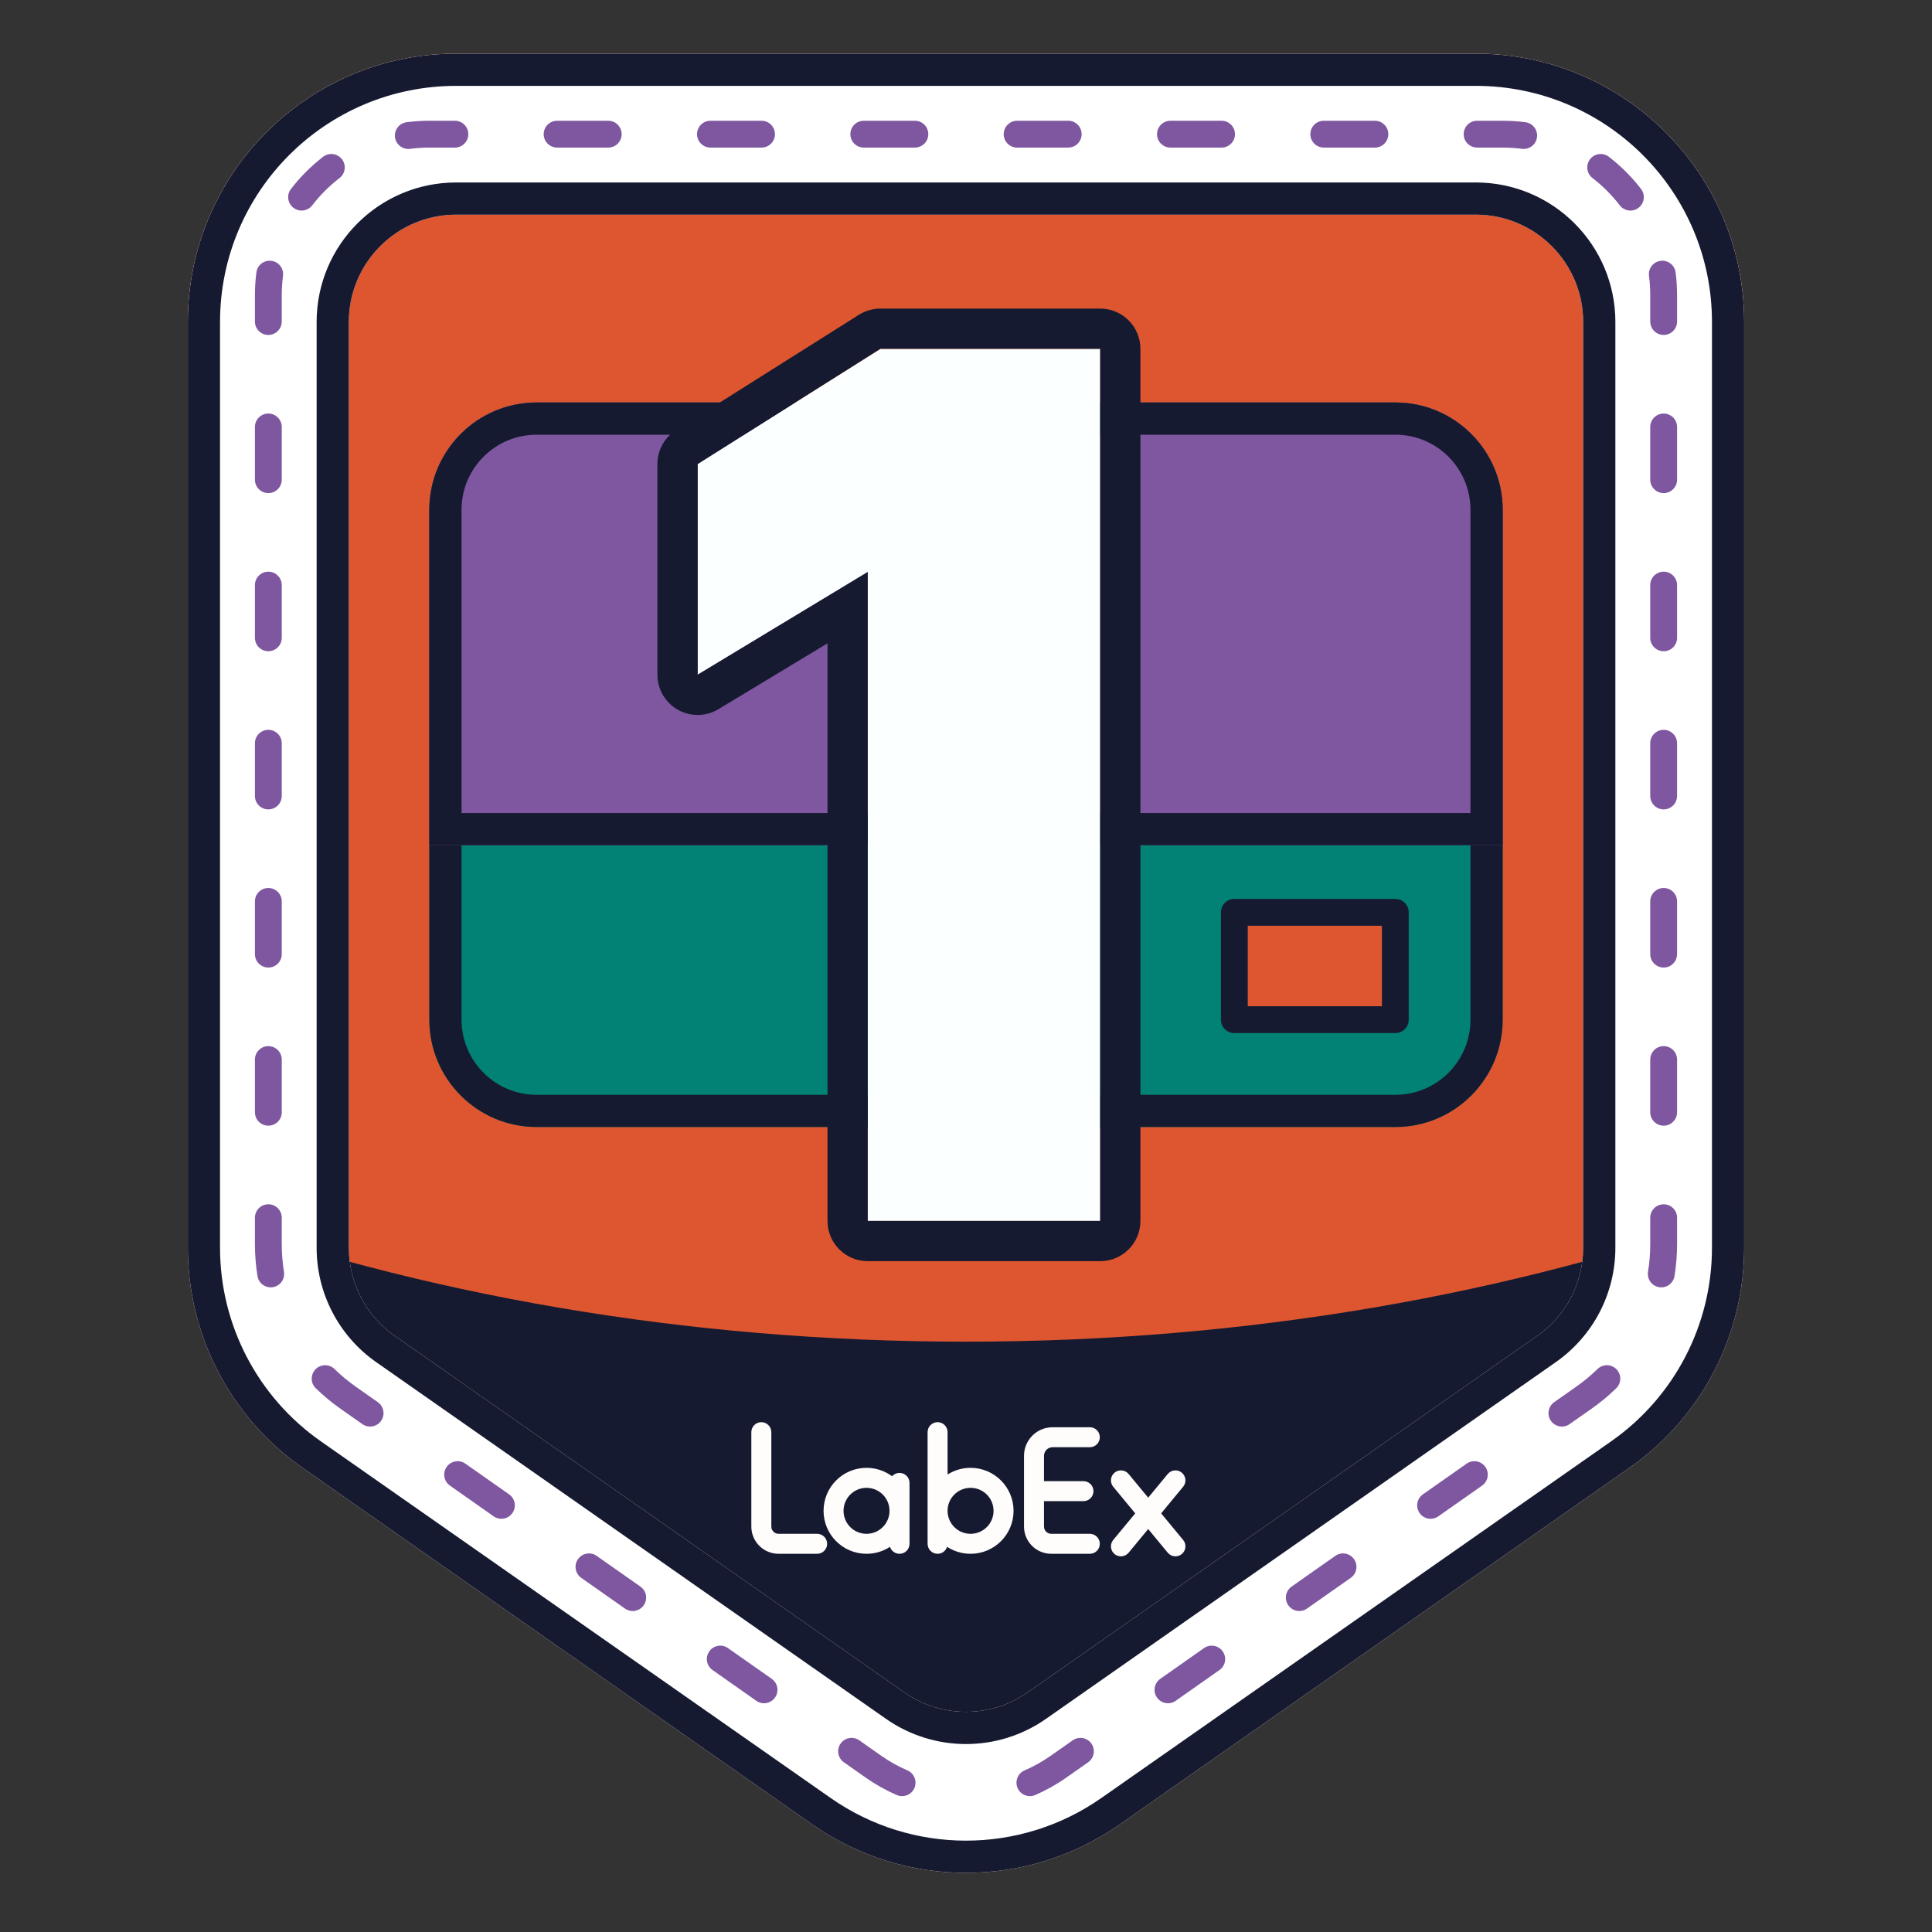
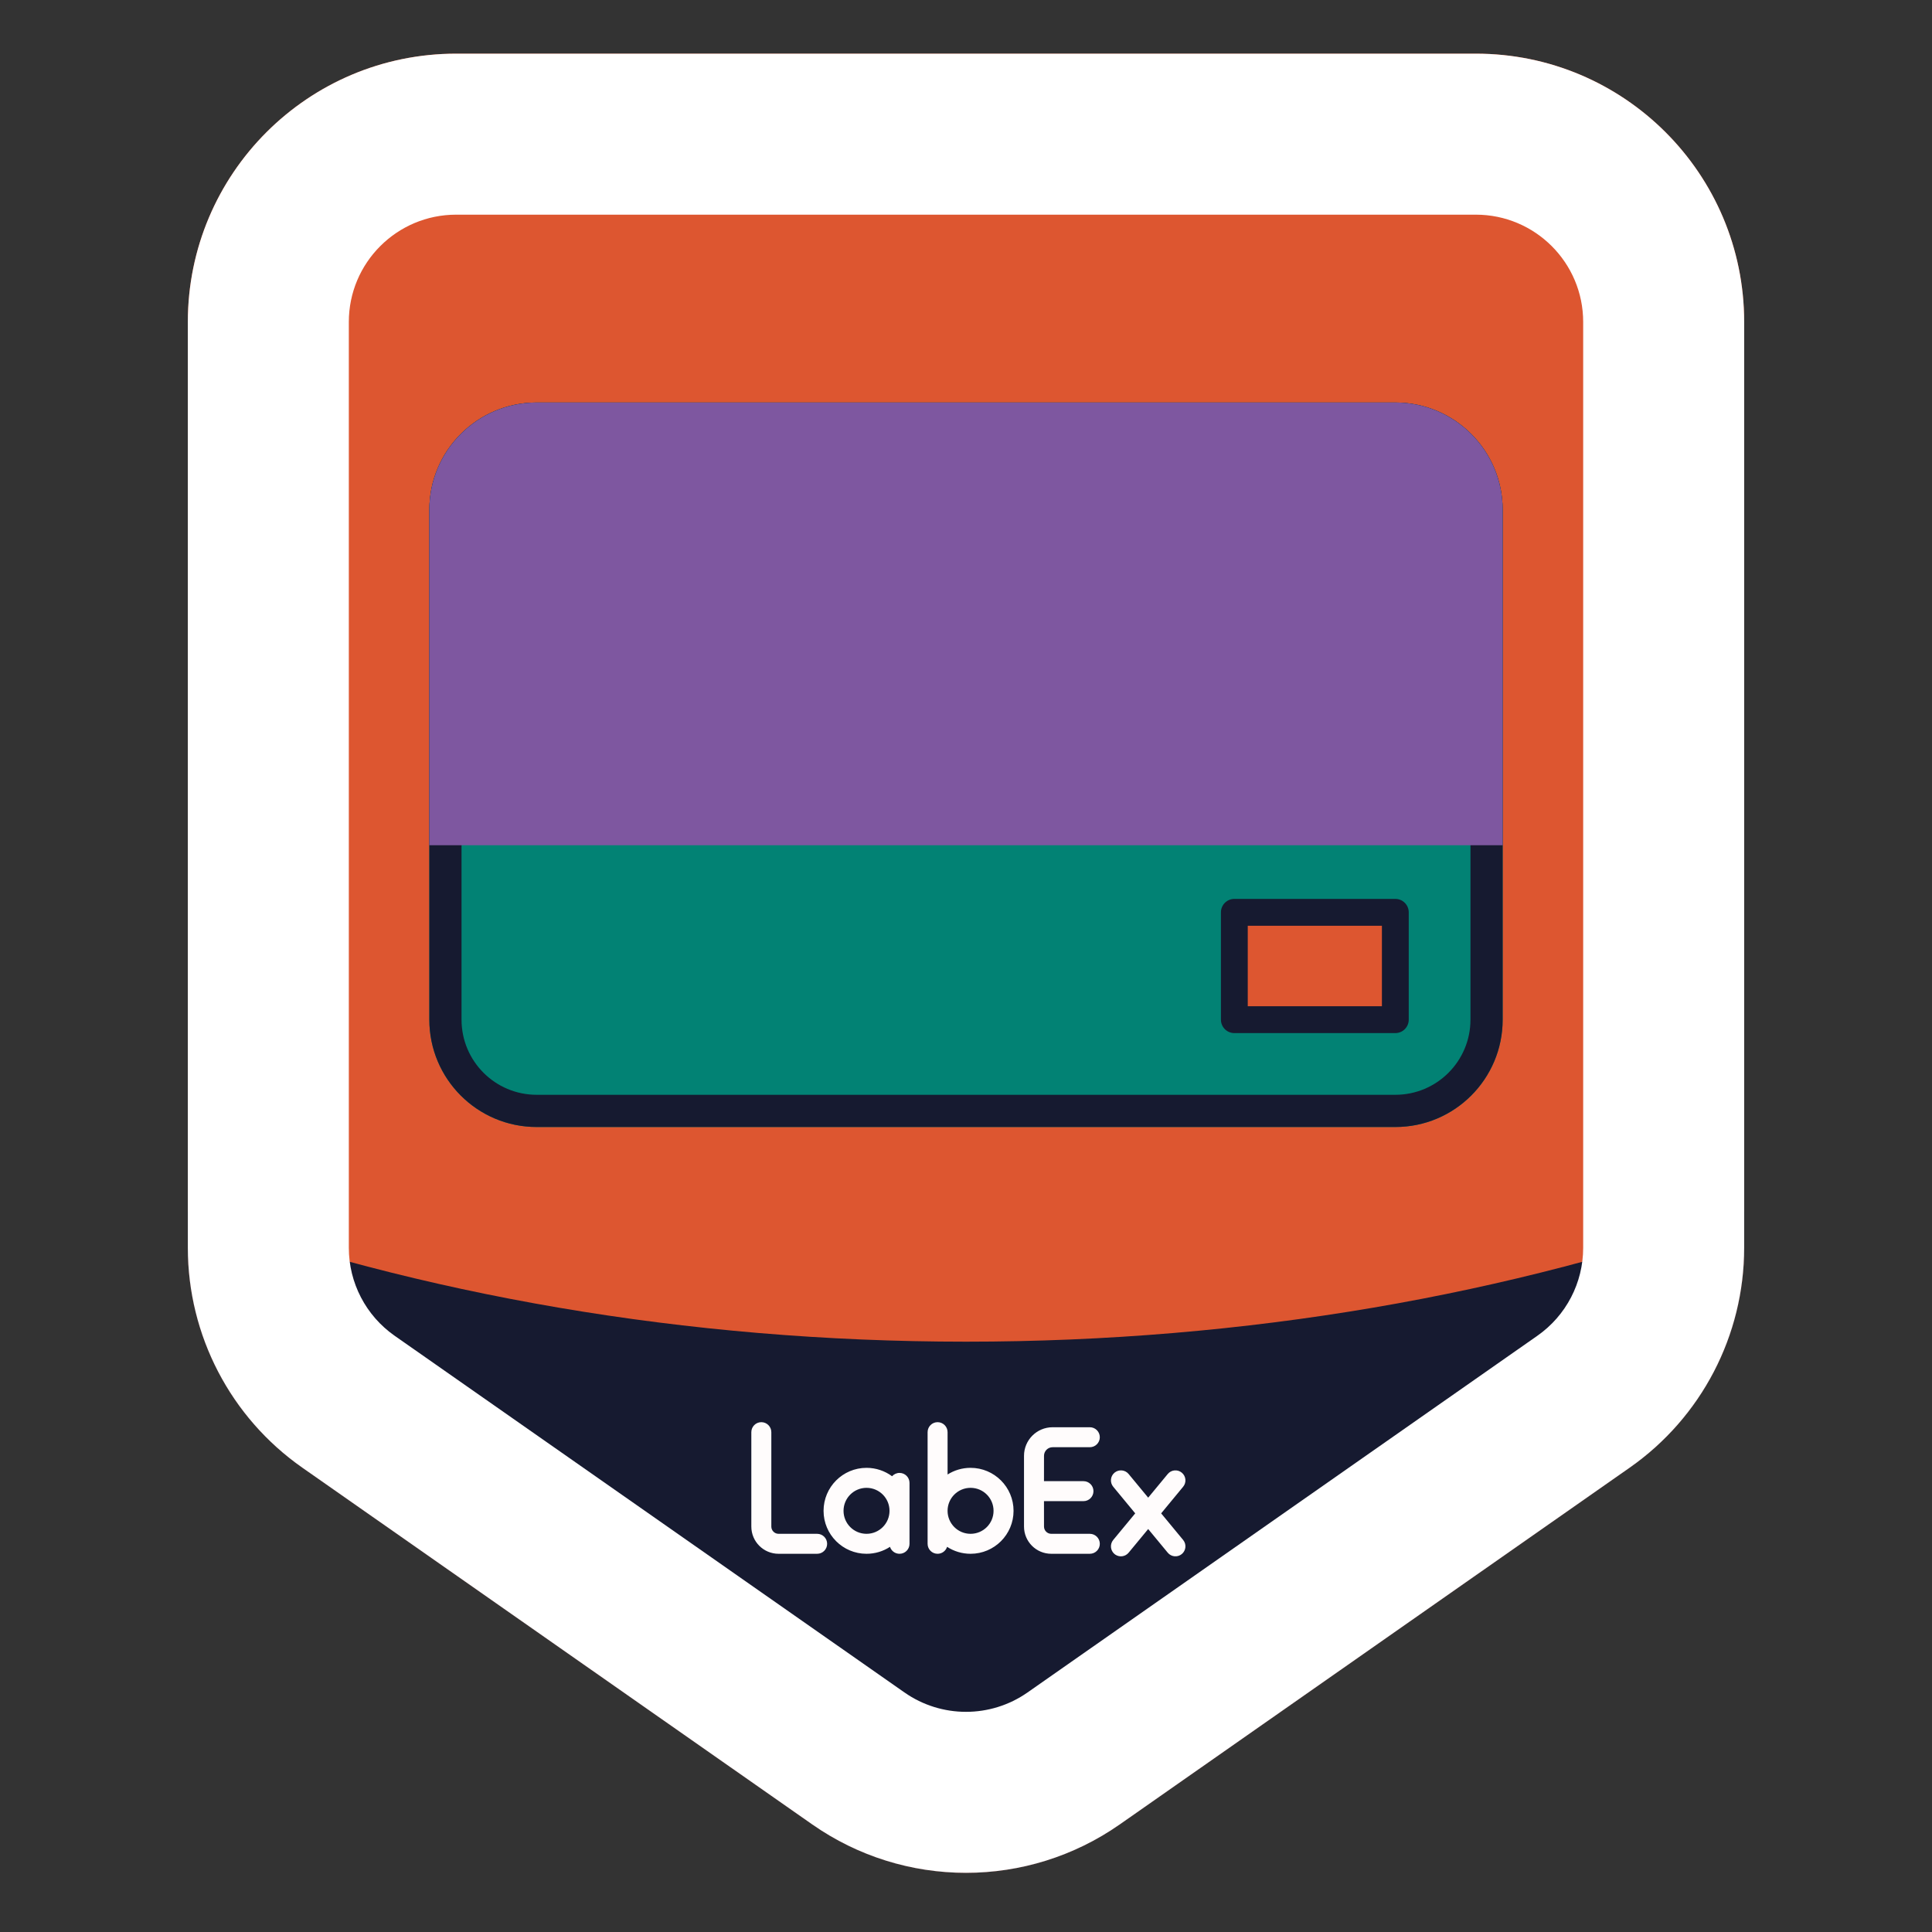
<svg xmlns="http://www.w3.org/2000/svg" width="80" height="80" viewBox="0 0 80 80" fill="none">
  <rect x="0" y="0" width="80" height="80" fill="#333333" stroke="none" />
  <path d="M7.778 13.333C7.778 7.197 12.752 2.222 18.889 2.222H61.111C67.248 2.222 72.222 7.197 72.222 13.333V51.669C72.222 55.296 70.452 58.694 67.481 60.773L46.37 75.543C42.545 78.219 37.455 78.219 33.63 75.543L12.519 60.773C9.548 58.694 7.778 55.296 7.778 51.669V13.333Z" fill="#DD5630" />
  <path d="M17.778 21.111C17.778 18.657 19.768 16.667 22.222 16.667H57.778C60.232 16.667 62.222 18.657 62.222 21.111V42.222C62.222 44.677 60.232 46.667 57.778 46.667H22.222C19.768 46.667 17.778 44.677 17.778 42.222V21.111Z" fill="#028274" />
  <path fill-rule="evenodd" clip-rule="evenodd" d="M57.778 18H22.222C20.504 18 19.111 19.393 19.111 21.111V42.222C19.111 43.94 20.504 45.333 22.222 45.333H57.778C59.496 45.333 60.889 43.94 60.889 42.222V21.111C60.889 19.393 59.496 18 57.778 18ZM22.222 16.667C19.768 16.667 17.778 18.657 17.778 21.111V42.222C17.778 44.677 19.768 46.667 22.222 46.667H57.778C60.232 46.667 62.222 44.677 62.222 42.222V21.111C62.222 18.657 60.232 16.667 57.778 16.667H22.222Z" fill="#161A30" />
  <path d="M17.778 21.111C17.778 18.657 19.768 16.667 22.222 16.667H57.778C60.232 16.667 62.222 18.657 62.222 21.111V35H17.778V21.111Z" fill="#7E57A0" />
-   <path fill-rule="evenodd" clip-rule="evenodd" d="M57.778 18H22.222C20.504 18 19.111 19.393 19.111 21.111V33.667H60.889V21.111C60.889 19.393 59.496 18 57.778 18ZM22.222 16.667C19.768 16.667 17.778 18.657 17.778 21.111V35H62.222V21.111C62.222 18.657 60.232 16.667 57.778 16.667H22.222Z" fill="#161A30" />
  <path d="M51.111 37.778H57.778V42.222H51.111V37.778Z" fill="#DD5630" />
  <path fill-rule="evenodd" clip-rule="evenodd" d="M50.556 37.778C50.556 37.471 50.804 37.222 51.111 37.222H57.778C58.085 37.222 58.333 37.471 58.333 37.778V42.222C58.333 42.529 58.085 42.778 57.778 42.778H51.111C50.804 42.778 50.556 42.529 50.556 42.222V37.778ZM51.667 38.333V41.667H57.222V38.333H51.667Z" fill="#161A30" />
  <path fill-rule="evenodd" clip-rule="evenodd" d="M72.222 50.147C62.607 53.6 51.641 55.556 40 55.556C28.359 55.556 17.393 53.6 7.778 50.147V51.669C7.778 55.296 9.548 58.694 12.519 60.773L33.63 75.543C37.455 78.219 42.545 78.219 46.37 75.543L67.481 60.773C70.452 58.694 72.222 55.296 72.222 51.669V50.147Z" fill="#161A30" />
  <path d="M31.525 58.889C31.753 58.889 31.939 59.074 31.939 59.303V63.211C31.939 63.377 32.073 63.512 32.239 63.512H33.836C34.065 63.512 34.25 63.697 34.25 63.926C34.25 64.154 34.065 64.339 33.836 64.339H32.239C31.616 64.339 31.111 63.834 31.111 63.211V59.303C31.111 59.074 31.296 58.889 31.525 58.889ZM35.881 60.78C36.277 60.78 36.643 60.91 36.939 61.128C37.014 61.044 37.124 60.99 37.247 60.99C37.476 60.99 37.661 61.175 37.661 61.404V63.926C37.661 64.154 37.476 64.339 37.247 64.339C37.062 64.339 36.906 64.218 36.853 64.051C36.574 64.233 36.24 64.339 35.881 64.339C34.898 64.339 34.102 63.543 34.102 62.56C34.102 61.577 34.898 60.78 35.881 60.78ZM35.881 61.608C35.355 61.608 34.929 62.034 34.929 62.56C34.929 63.086 35.355 63.512 35.881 63.512C36.407 63.512 36.833 63.086 36.833 62.56C36.833 62.034 36.407 61.608 35.881 61.608ZM38.823 58.889C39.052 58.889 39.237 59.074 39.237 59.303L39.237 61.056C39.512 60.881 39.839 60.78 40.189 60.78C41.172 60.78 41.969 61.577 41.969 62.56C41.969 63.543 41.172 64.339 40.189 64.339C39.831 64.339 39.497 64.233 39.217 64.051C39.164 64.218 39.008 64.339 38.823 64.339C38.595 64.339 38.41 64.154 38.41 63.926V59.303C38.41 59.074 38.595 58.889 38.823 58.889ZM40.189 61.608C39.663 61.608 39.237 62.034 39.237 62.56C39.237 63.086 39.663 63.512 40.189 63.512C40.715 63.512 41.141 63.086 41.141 62.56C41.141 62.034 40.715 61.608 40.189 61.608ZM45.127 59.099C45.356 59.099 45.541 59.284 45.541 59.513C45.541 59.741 45.356 59.926 45.127 59.926H43.586C43.389 59.926 43.23 60.086 43.23 60.282L43.229 61.332L44.865 61.332C45.093 61.332 45.278 61.517 45.278 61.745C45.278 61.974 45.093 62.159 44.865 62.159L43.229 62.159L43.23 63.211C43.23 63.377 43.364 63.512 43.531 63.512H45.127C45.356 63.512 45.541 63.697 45.541 63.926C45.541 64.154 45.356 64.339 45.127 64.339H43.531C42.907 64.339 42.402 63.834 42.402 63.211V60.282C42.402 59.629 42.932 59.099 43.586 59.099H45.127ZM48.354 61.035C48.499 60.859 48.76 60.834 48.936 60.98C49.112 61.126 49.137 61.386 48.992 61.562L48.081 62.665L48.992 63.767C49.137 63.943 49.112 64.204 48.936 64.35C48.76 64.495 48.499 64.47 48.354 64.294L47.544 63.314L46.734 64.294C46.597 64.459 46.36 64.492 46.185 64.375L46.151 64.35C45.975 64.204 45.951 63.943 46.096 63.767L47.007 62.665L46.096 61.562C45.951 61.386 45.975 61.126 46.151 60.98C46.328 60.834 46.588 60.859 46.734 61.035L47.544 62.015L48.354 61.035Z" fill="#FFFCFC" />
-   <path d="M45.556 14.444V50.556H35.931V23.685L28.889 27.938V19.214L36.456 14.444H45.556Z" fill="#FCFFFF" />
-   <path fill-rule="evenodd" clip-rule="evenodd" d="M45.556 12.778C46.476 12.778 47.222 13.524 47.222 14.444V50.556C47.222 51.476 46.476 52.222 45.556 52.222H35.931C35.011 52.222 34.265 51.476 34.265 50.556V26.639L29.75 29.365C29.236 29.676 28.593 29.685 28.07 29.39C27.546 29.094 27.222 28.54 27.222 27.938V19.214C27.222 18.642 27.516 18.11 28 17.805L35.567 13.034C35.833 12.867 36.141 12.778 36.456 12.778H45.556ZM35.931 23.685V50.556H45.556V14.444H36.456L28.889 19.214V27.938L35.931 23.685Z" fill="#161A30" />
  <path fill-rule="evenodd" clip-rule="evenodd" d="M61.111 8.889H18.889C16.434 8.889 14.444 10.879 14.444 13.333V51.669C14.444 53.12 15.152 54.479 16.341 55.311L37.452 70.081C38.982 71.151 41.018 71.151 42.548 70.081L63.659 55.311C64.848 54.479 65.556 53.12 65.556 51.669V13.333C65.556 10.879 63.566 8.889 61.111 8.889ZM18.889 2.222C12.752 2.222 7.778 7.197 7.778 13.333V51.669C7.778 55.296 9.548 58.694 12.519 60.773L33.63 75.543C37.455 78.219 42.545 78.219 46.37 75.543L67.481 60.773C70.452 58.694 72.222 55.296 72.222 51.669V13.333C72.222 7.197 67.248 2.222 61.111 2.222H18.889Z" fill="white" />
-   <path fill-rule="evenodd" clip-rule="evenodd" d="M18.889 7.556H61.111C64.302 7.556 66.889 10.142 66.889 13.333V51.669C66.889 53.555 65.969 55.322 64.423 56.403L43.312 71.174C41.323 72.565 38.677 72.565 36.688 71.174L15.577 56.403C14.031 55.322 13.111 53.555 13.111 51.669V13.333C13.111 10.142 15.698 7.556 18.889 7.556ZM18.889 3.556C13.489 3.556 9.111 7.933 9.111 13.333V51.669C9.111 54.86 10.669 57.851 13.284 59.681L34.395 74.451C37.761 76.806 42.239 76.806 45.605 74.451L66.716 59.681C69.331 57.851 70.889 54.86 70.889 51.669V13.333C70.889 7.933 66.511 3.556 61.111 3.556H18.889ZM18.889 8.889H61.111C63.566 8.889 65.556 10.879 65.556 13.333V51.669C65.556 53.12 64.848 54.479 63.659 55.311L42.548 70.081C41.018 71.151 38.982 71.151 37.452 70.081L16.341 55.311C15.152 54.479 14.444 53.12 14.444 51.669V13.333C14.444 10.879 16.434 8.889 18.889 8.889ZM7.778 13.333C7.778 7.197 12.752 2.222 18.889 2.222H61.111C67.248 2.222 72.222 7.197 72.222 13.333V51.669C72.222 55.296 70.452 58.694 67.481 60.773L46.37 75.543C42.545 78.219 37.455 78.219 33.63 75.543L12.519 60.773C9.548 58.694 7.778 55.296 7.778 51.669V13.333Z" fill="#161A30" />
-   <path fill-rule="evenodd" clip-rule="evenodd" d="M17.778 6.111C17.507 6.111 17.24 6.129 16.979 6.163C16.675 6.202 16.396 5.988 16.356 5.684C16.317 5.38 16.531 5.101 16.835 5.061C17.144 5.021 17.459 5 17.778 5H18.836C19.143 5 19.392 5.249 19.392 5.556C19.392 5.862 19.143 6.111 18.836 6.111H17.778ZM22.513 5.556C22.513 5.249 22.762 5 23.069 5H25.185C25.492 5 25.741 5.249 25.741 5.556C25.741 5.862 25.492 6.111 25.185 6.111H23.069C22.762 6.111 22.513 5.862 22.513 5.556ZM28.862 5.556C28.862 5.249 29.111 5 29.418 5H31.534C31.841 5 32.09 5.249 32.09 5.556C32.09 5.862 31.841 6.111 31.534 6.111H29.418C29.111 6.111 28.862 5.862 28.862 5.556ZM35.212 5.556C35.212 5.249 35.46 5 35.767 5H37.884C38.19 5 38.439 5.249 38.439 5.556C38.439 5.862 38.19 6.111 37.884 6.111H35.767C35.46 6.111 35.212 5.862 35.212 5.556ZM41.561 5.556C41.561 5.249 41.81 5 42.116 5H44.233C44.54 5 44.788 5.249 44.788 5.556C44.788 5.862 44.54 6.111 44.233 6.111H42.116C41.81 6.111 41.561 5.862 41.561 5.556ZM47.91 5.556C47.91 5.249 48.159 5 48.466 5H50.582C50.889 5 51.138 5.249 51.138 5.556C51.138 5.862 50.889 6.111 50.582 6.111H48.466C48.159 6.111 47.91 5.862 47.91 5.556ZM54.259 5.556C54.259 5.249 54.508 5 54.815 5H56.931C57.238 5 57.487 5.249 57.487 5.556C57.487 5.862 57.238 6.111 56.931 6.111H54.815C54.508 6.111 54.259 5.862 54.259 5.556ZM60.608 5.556C60.608 5.249 60.857 5 61.164 5H62.222C62.541 5 62.856 5.021 63.165 5.061C63.469 5.101 63.684 5.38 63.644 5.684C63.604 5.988 63.325 6.202 63.021 6.163C62.76 6.129 62.493 6.111 62.222 6.111H61.164C60.857 6.111 60.608 5.862 60.608 5.556ZM14.16 6.594C14.347 6.838 14.301 7.186 14.058 7.373C13.634 7.699 13.254 8.079 12.929 8.502C12.742 8.745 12.393 8.791 12.15 8.604C11.907 8.417 11.861 8.068 12.048 7.825C12.432 7.325 12.881 6.877 13.381 6.492C13.624 6.305 13.973 6.351 14.16 6.594ZM65.84 6.594C66.027 6.351 66.376 6.305 66.619 6.492C67.119 6.877 67.568 7.325 67.952 7.825C68.139 8.068 68.093 8.417 67.85 8.604C67.607 8.791 67.258 8.745 67.071 8.502C66.746 8.079 66.366 7.699 65.942 7.373C65.699 7.186 65.653 6.838 65.84 6.594ZM11.239 10.801C11.544 10.84 11.758 11.119 11.718 11.423C11.684 11.685 11.667 11.951 11.667 12.222V13.314C11.667 13.62 11.418 13.869 11.111 13.869C10.804 13.869 10.556 13.62 10.556 13.314V12.222C10.556 11.903 10.576 11.588 10.617 11.28C10.656 10.975 10.935 10.761 11.239 10.801ZM68.761 10.801C69.065 10.761 69.344 10.975 69.383 11.28C69.424 11.588 69.444 11.903 69.444 12.222V13.314C69.444 13.62 69.196 13.869 68.889 13.869C68.582 13.869 68.333 13.62 68.333 13.314V12.222C68.333 11.951 68.316 11.685 68.282 11.423C68.242 11.119 68.456 10.84 68.761 10.801ZM11.111 17.124C11.418 17.124 11.667 17.373 11.667 17.679V19.862C11.667 20.169 11.418 20.418 11.111 20.418C10.804 20.418 10.556 20.169 10.556 19.862V17.679C10.556 17.373 10.804 17.124 11.111 17.124ZM68.889 17.124C69.196 17.124 69.444 17.373 69.444 17.679V19.862C69.444 20.169 69.196 20.418 68.889 20.418C68.582 20.418 68.333 20.169 68.333 19.862V17.679C68.333 17.373 68.582 17.124 68.889 17.124ZM68.889 23.672C69.196 23.672 69.444 23.921 69.444 24.228V26.411C69.444 26.718 69.196 26.966 68.889 26.966C68.582 26.966 68.333 26.718 68.333 26.411V24.228C68.333 23.921 68.582 23.672 68.889 23.672ZM11.111 23.672C11.418 23.672 11.667 23.921 11.667 24.228V26.411C11.667 26.718 11.418 26.966 11.111 26.966C10.804 26.966 10.556 26.718 10.556 26.411V24.228C10.556 23.921 10.804 23.672 11.111 23.672ZM11.111 30.221C11.418 30.221 11.667 30.47 11.667 30.777V32.959C11.667 33.266 11.418 33.515 11.111 33.515C10.804 33.515 10.556 33.266 10.556 32.959V30.777C10.556 30.47 10.804 30.221 11.111 30.221ZM68.889 30.221C69.196 30.221 69.444 30.47 69.444 30.777V32.959C69.444 33.266 69.196 33.515 68.889 33.515C68.582 33.515 68.333 33.266 68.333 32.959V30.777C68.333 30.47 68.582 30.221 68.889 30.221ZM68.889 36.77C69.196 36.77 69.444 37.018 69.444 37.325V39.508C69.444 39.815 69.196 40.064 68.889 40.064C68.582 40.064 68.333 39.815 68.333 39.508V37.325C68.333 37.018 68.582 36.77 68.889 36.77ZM11.111 36.77C11.418 36.77 11.667 37.018 11.667 37.325V39.508C11.667 39.815 11.418 40.064 11.111 40.064C10.804 40.064 10.556 39.815 10.556 39.508V37.325C10.556 37.018 10.804 36.77 11.111 36.77ZM68.889 43.318C69.196 43.318 69.444 43.567 69.444 43.874V46.057C69.444 46.363 69.196 46.612 68.889 46.612C68.582 46.612 68.333 46.363 68.333 46.057V43.874C68.333 43.567 68.582 43.318 68.889 43.318ZM11.111 43.318C11.418 43.318 11.667 43.567 11.667 43.874V46.057C11.667 46.363 11.418 46.612 11.111 46.612C10.804 46.612 10.556 46.363 10.556 46.057V43.874C10.556 43.567 10.804 43.318 11.111 43.318ZM68.889 49.867C69.196 49.867 69.444 50.115 69.444 50.422V51.514C69.444 51.961 69.409 52.404 69.338 52.839C69.29 53.142 69.004 53.348 68.702 53.3C68.399 53.251 68.193 52.966 68.241 52.663C68.302 52.286 68.333 51.902 68.333 51.514V50.422C68.333 50.115 68.582 49.867 68.889 49.867ZM11.111 49.867C11.418 49.867 11.667 50.115 11.667 50.422V51.514C11.667 51.902 11.698 52.286 11.758 52.663C11.807 52.966 11.601 53.251 11.298 53.3C10.995 53.348 10.71 53.142 10.662 52.839C10.591 52.404 10.556 51.961 10.556 51.514V50.422C10.556 50.115 10.804 49.867 11.111 49.867ZM13.065 56.699C13.279 56.479 13.631 56.474 13.851 56.688C14.124 56.955 14.42 57.201 14.738 57.424L15.644 58.06C15.895 58.237 15.956 58.583 15.78 58.834C15.603 59.085 15.257 59.146 15.006 58.97L14.099 58.333C13.733 58.076 13.391 57.792 13.075 57.484C12.856 57.27 12.851 56.919 13.065 56.699ZM66.935 56.699C67.149 56.919 67.144 57.27 66.924 57.484C66.609 57.792 66.267 58.076 65.901 58.333L64.994 58.97C64.743 59.146 64.397 59.085 64.221 58.834C64.044 58.583 64.105 58.237 64.356 58.06L65.262 57.424C65.58 57.201 65.876 56.955 66.15 56.688C66.369 56.474 66.721 56.479 66.935 56.699ZM18.495 60.742C18.672 60.491 19.018 60.43 19.269 60.606L21.082 61.879C21.333 62.056 21.393 62.402 21.217 62.653C21.041 62.904 20.694 62.965 20.443 62.789L18.631 61.516C18.379 61.339 18.319 60.993 18.495 60.742ZM61.505 60.742C61.681 60.993 61.62 61.339 61.37 61.516L59.557 62.789C59.306 62.965 58.959 62.904 58.783 62.653C58.607 62.402 58.667 62.056 58.918 61.879L60.731 60.606C60.982 60.43 61.328 60.491 61.505 60.742ZM23.933 64.561C24.109 64.309 24.456 64.249 24.706 64.425L26.519 65.698C26.77 65.875 26.831 66.221 26.654 66.472C26.478 66.723 26.131 66.784 25.88 66.608L24.068 65.335C23.817 65.158 23.756 64.812 23.933 64.561ZM56.067 64.561C56.244 64.812 56.183 65.158 55.932 65.335L54.12 66.608C53.868 66.784 53.522 66.723 53.346 66.472C53.169 66.221 53.23 65.875 53.481 65.698L55.293 64.425C55.544 64.249 55.891 64.309 56.067 64.561ZM50.63 68.38C50.806 68.631 50.746 68.977 50.495 69.153L48.682 70.427C48.431 70.603 48.084 70.542 47.908 70.291C47.732 70.04 47.792 69.694 48.044 69.517L49.856 68.244C50.107 68.068 50.454 68.129 50.63 68.38ZM29.37 68.38C29.546 68.129 29.893 68.068 30.144 68.244L31.956 69.517C32.208 69.694 32.268 70.04 32.092 70.291C31.915 70.542 31.569 70.603 31.318 70.427L29.505 69.153C29.254 68.977 29.194 68.631 29.37 68.38ZM34.807 72.198C34.984 71.947 35.33 71.887 35.581 72.063L36.488 72.7C36.833 72.942 37.197 73.145 37.574 73.308C37.856 73.43 37.985 73.757 37.863 74.039C37.742 74.32 37.414 74.45 37.133 74.328C36.687 74.135 36.257 73.895 35.849 73.609L34.943 72.972C34.692 72.796 34.631 72.45 34.807 72.198ZM45.193 72.198C45.369 72.45 45.308 72.796 45.057 72.972L44.151 73.609C43.743 73.895 43.313 74.135 42.867 74.328C42.585 74.45 42.258 74.32 42.136 74.039C42.015 73.757 42.144 73.43 42.426 73.308C42.803 73.145 43.167 72.942 43.512 72.7L44.419 72.063C44.67 71.887 45.016 71.947 45.193 72.198Z" fill="#7E57A0" />
</svg>